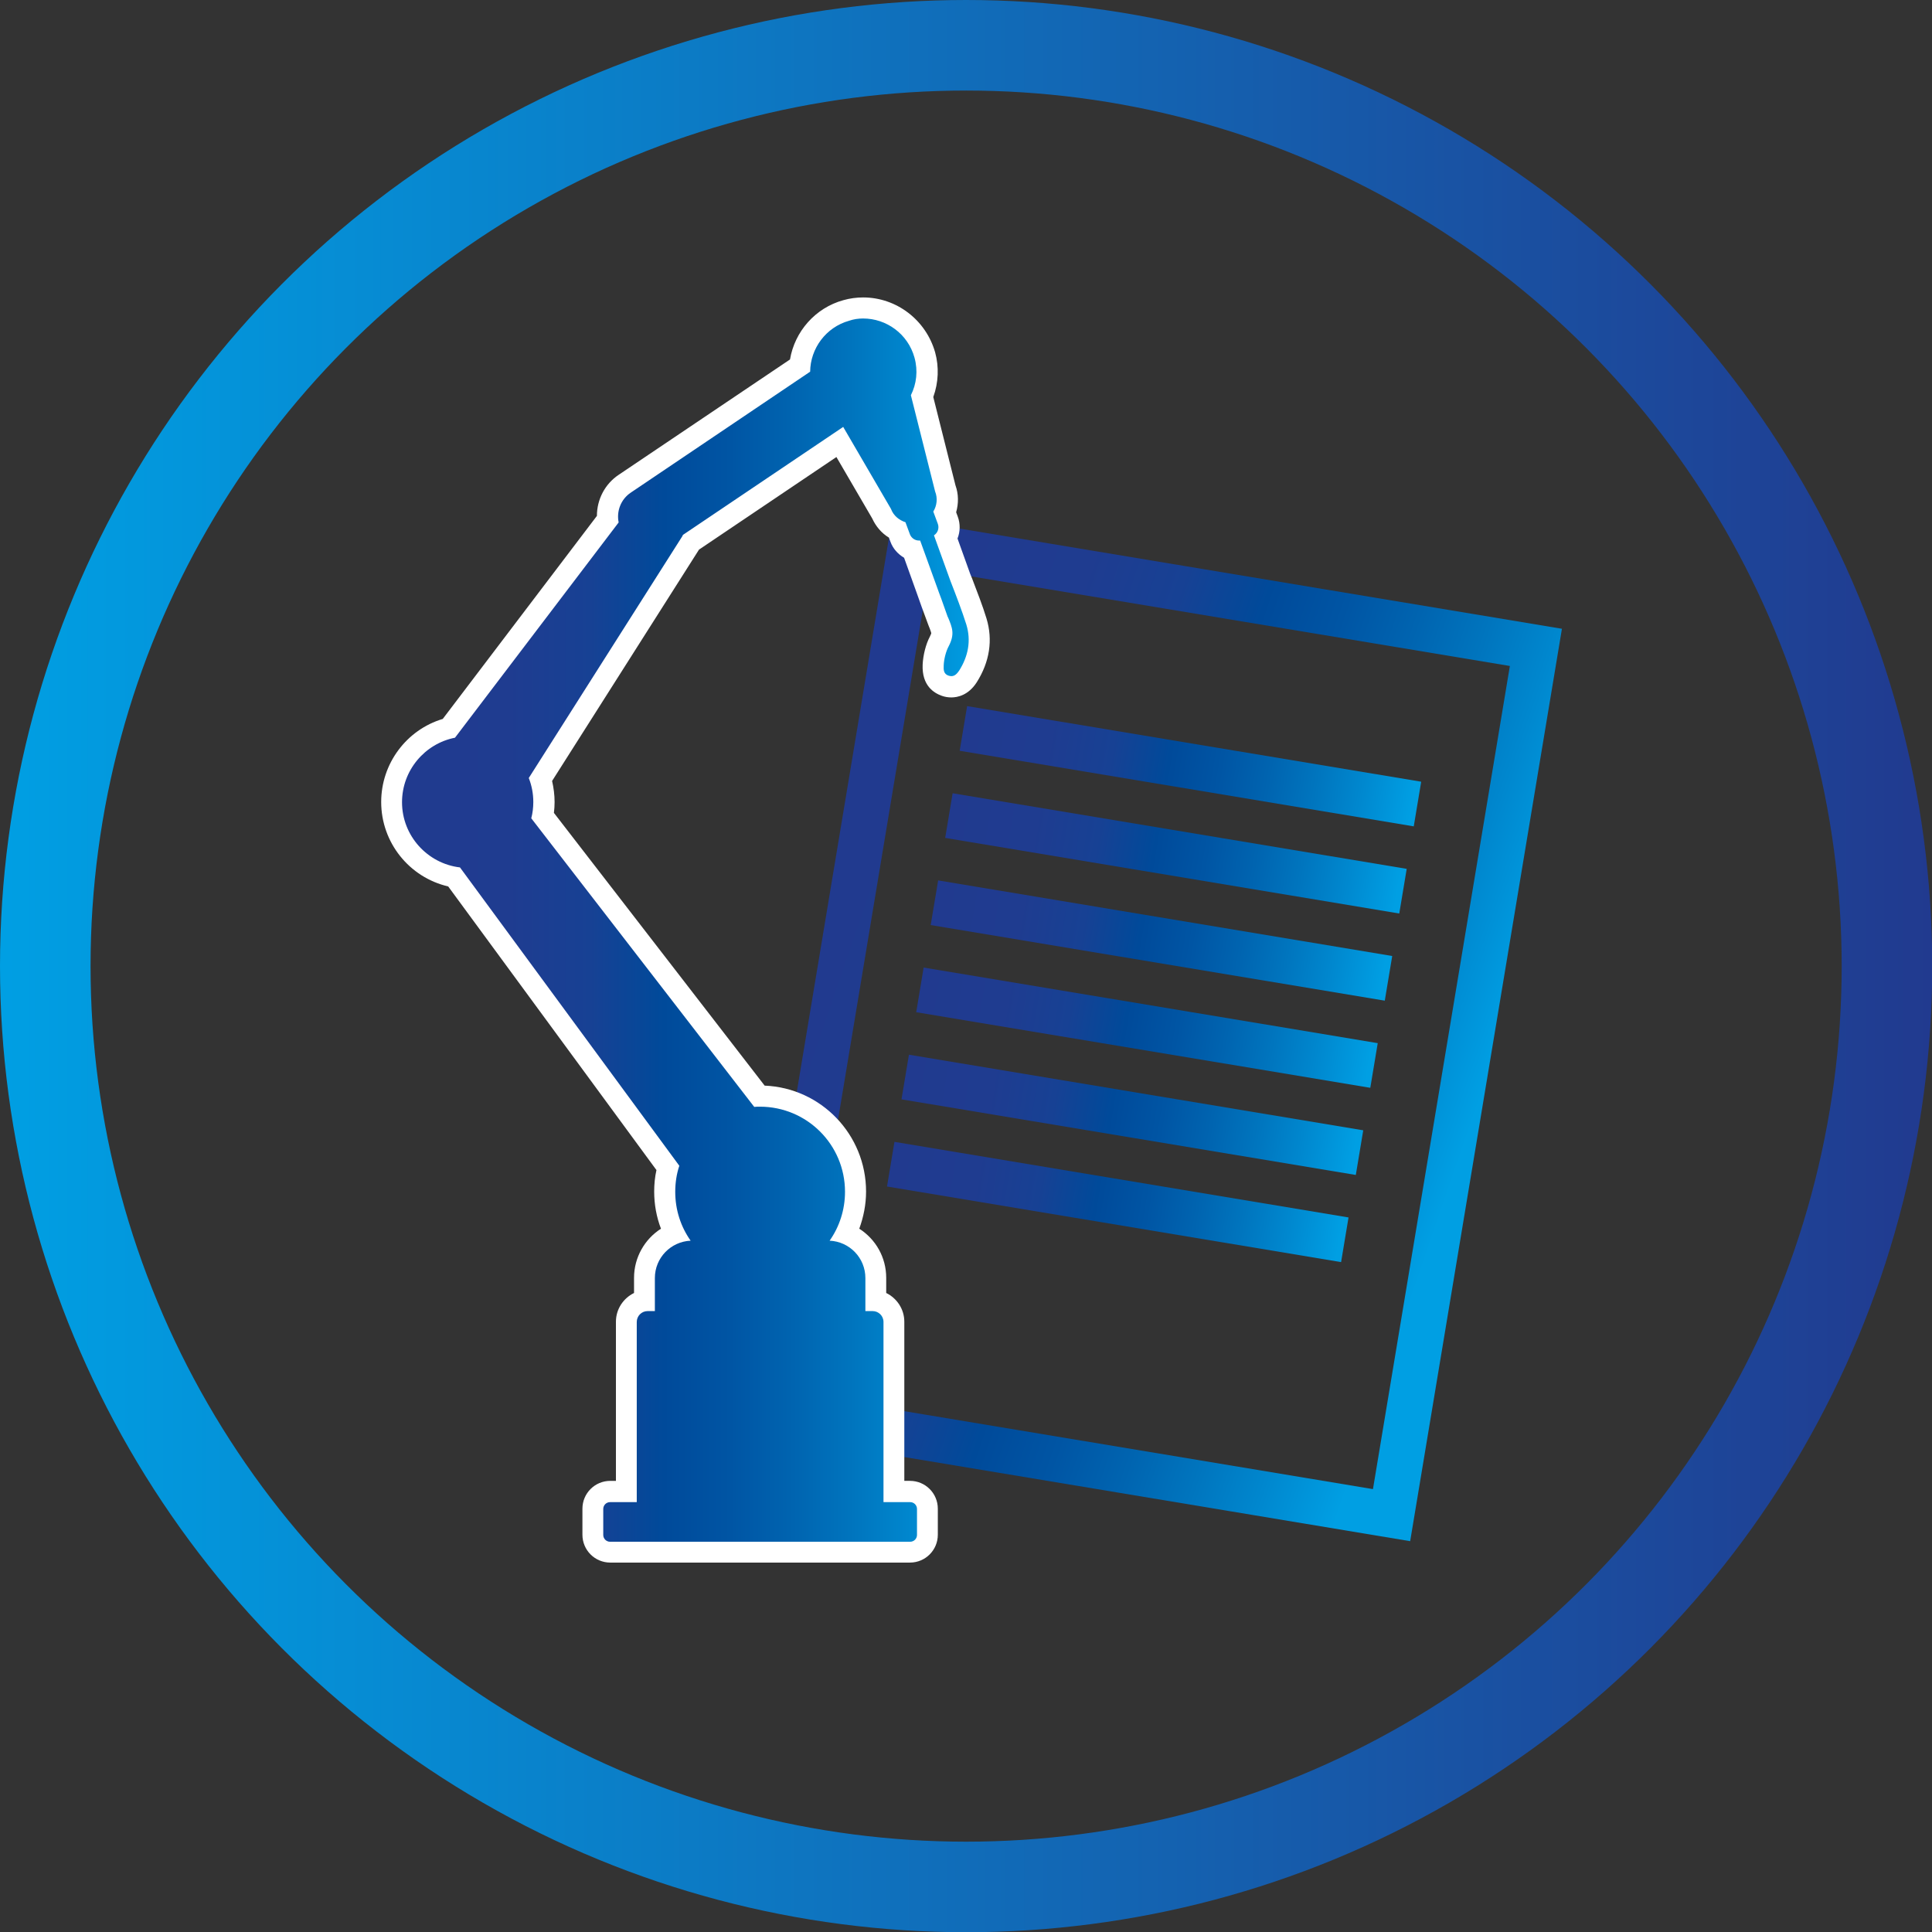
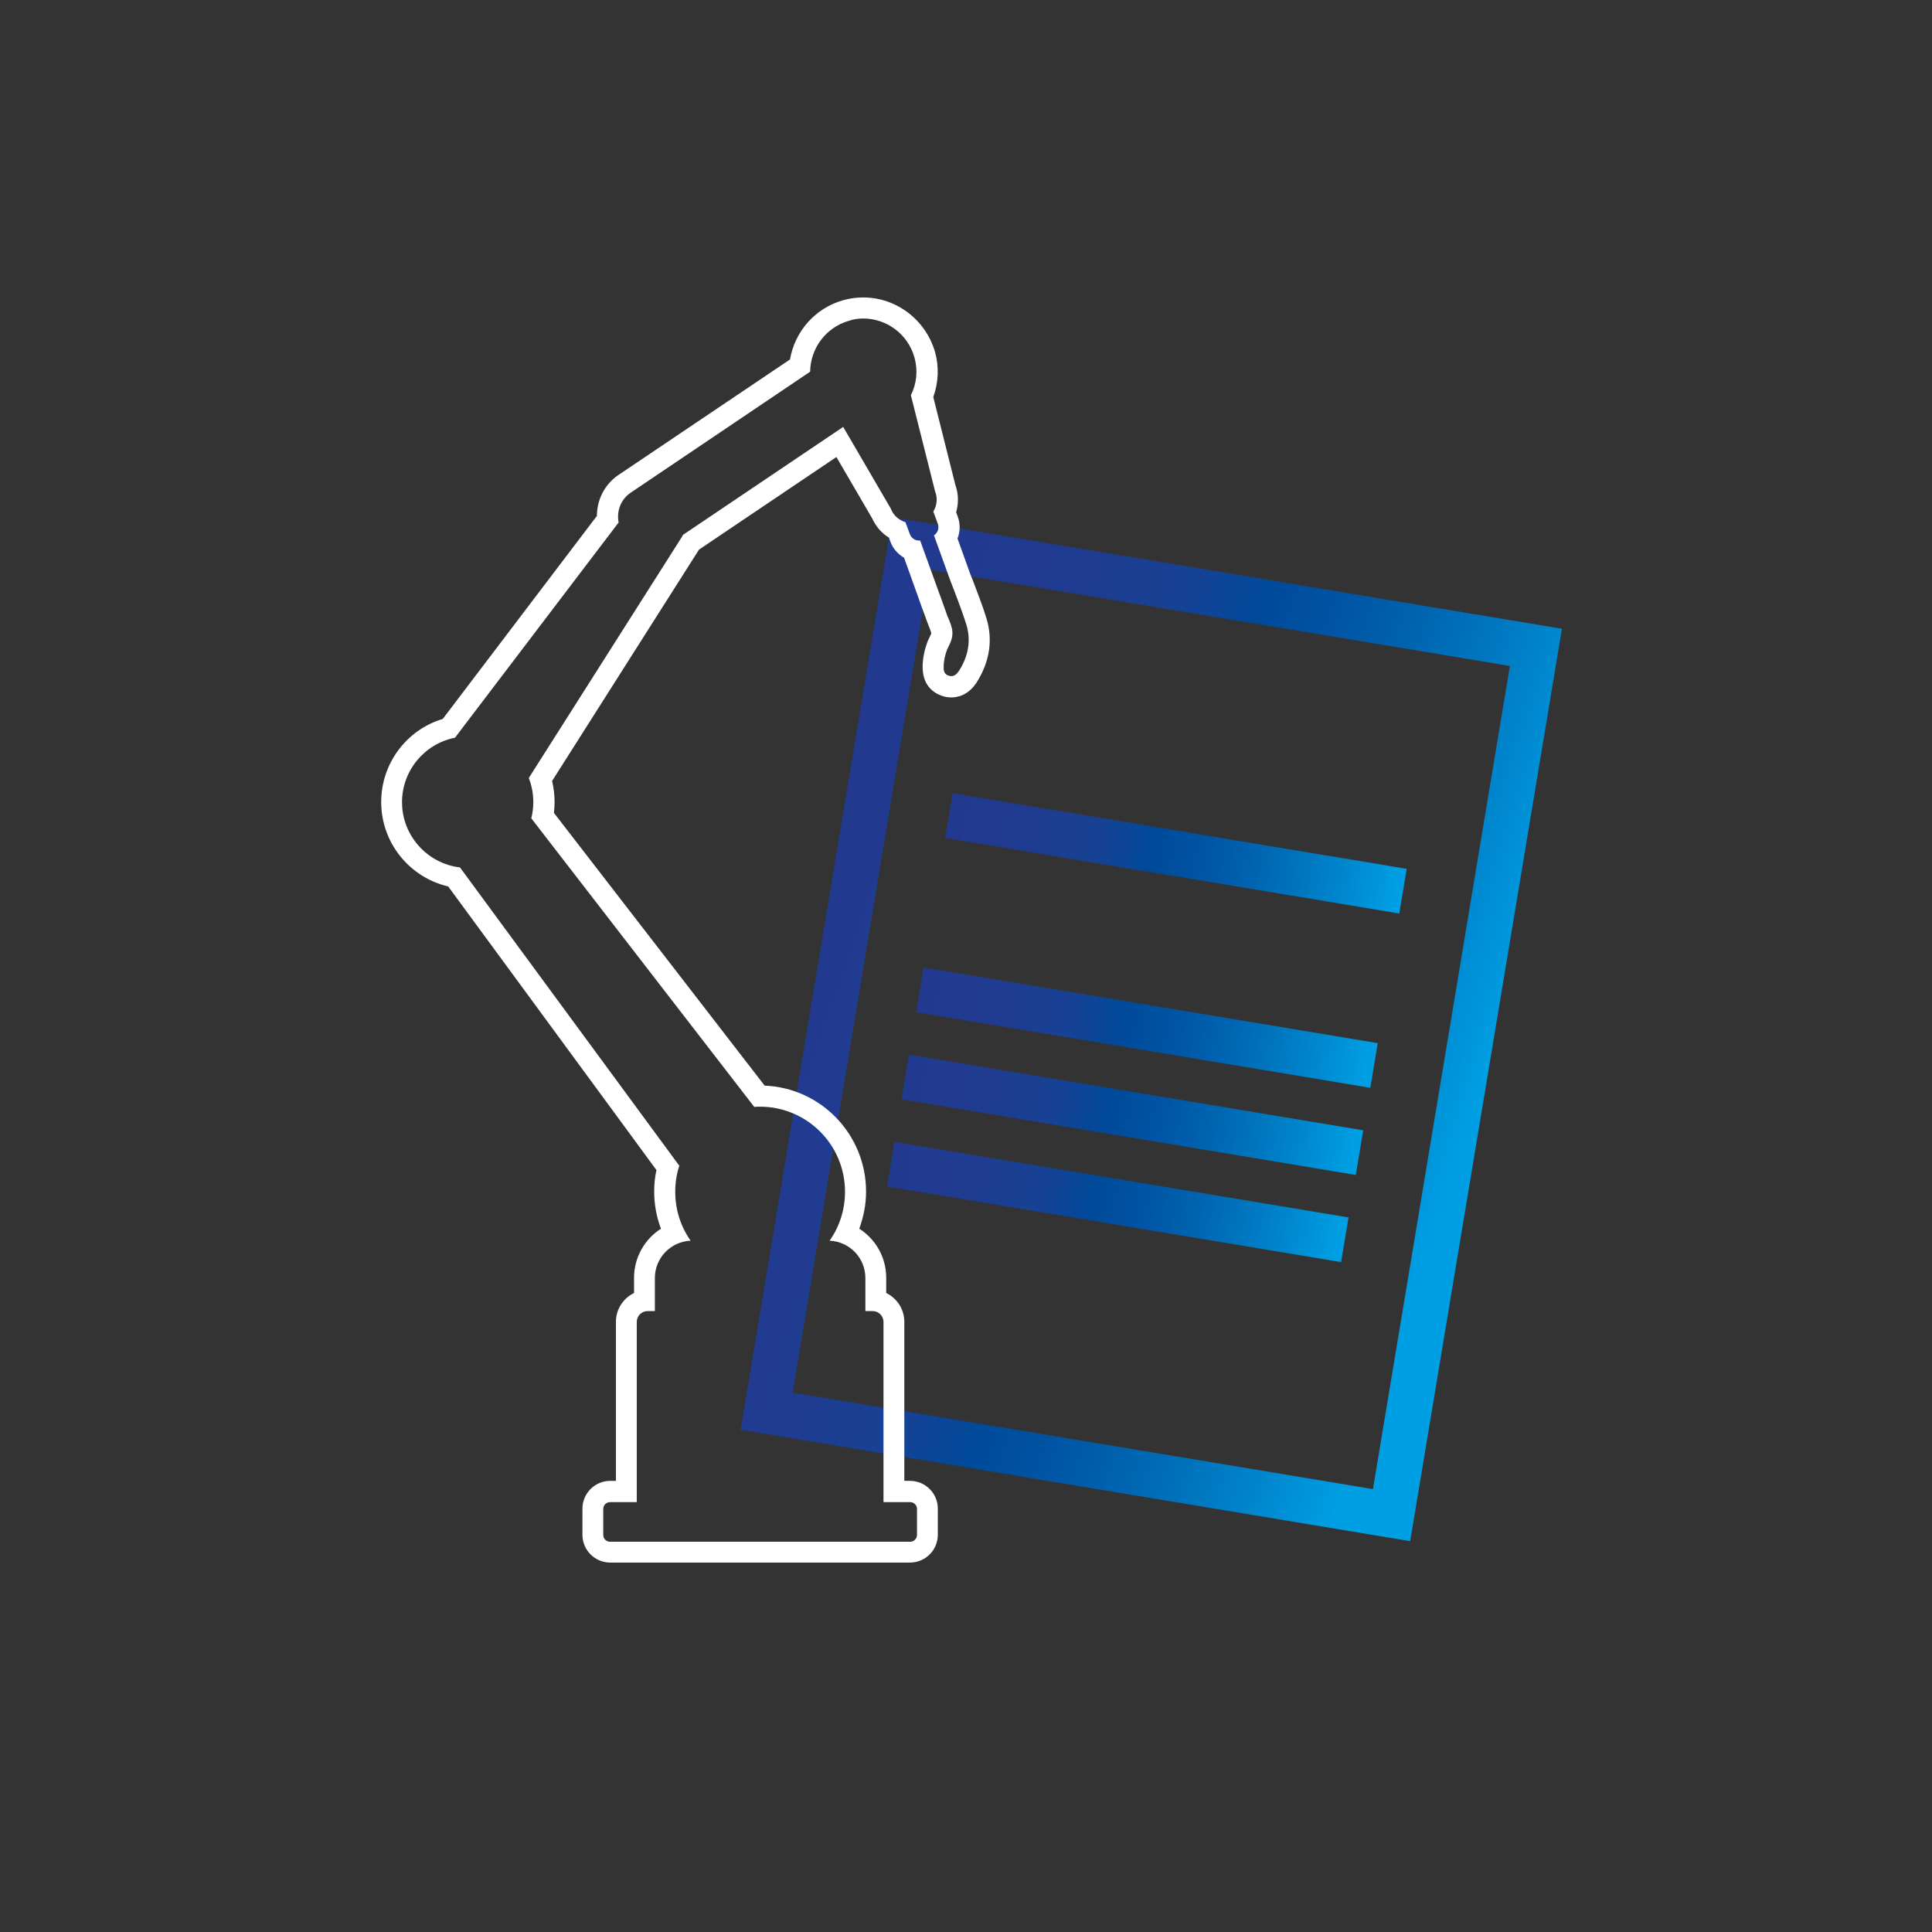
<svg xmlns="http://www.w3.org/2000/svg" version="1.1" id="Ebene_1" x="0px" y="0px" viewBox="0 0 85.35 85.35" style="enable-background:new 0 0 85.35 85.35;" xml:space="preserve">
  <rect x="0" y="0" width="85.35" height="85.35" fill="#333333" stroke="none" />
  <style type="text/css">
	.st0{fill:none;stroke:url(#SVGID_1_);stroke-width:2;stroke-miterlimit:10;}
	.st1{fill:none;stroke:url(#SVGID_00000088109840470336043690000003073352629096963470_);stroke-width:2;stroke-miterlimit:10;}
	.st2{fill:none;stroke:url(#SVGID_00000171703256188903117240000016276999784665383871_);stroke-width:2;stroke-miterlimit:10;}
	.st3{fill:none;stroke:url(#SVGID_00000029764483246011968700000010767232297314529459_);stroke-width:2;stroke-miterlimit:10;}
	.st4{fill:none;stroke:url(#SVGID_00000056388434633611392430000011162827788072050816_);stroke-width:2;stroke-miterlimit:10;}
	.st5{fill:none;stroke:url(#SVGID_00000028292232679106887610000003213856487684043177_);stroke-width:2;stroke-miterlimit:10;}
	.st6{fill:none;stroke:url(#SVGID_00000044172895689562953140000017923501976048387747_);stroke-width:2;stroke-miterlimit:10;}
	.st7{fill:url(#SVGID_00000021106623141613819490000005624017543069275051_);}
	.st8{fill:#FFFFFF;}
	.st9{fill:none;stroke:url(#SVGID_00000046320228992446047520000016411266695046346381_);stroke-width:4;stroke-miterlimit:10;}
</style>
  <g>
    <g>
      <linearGradient id="SVGID_1_" gradientUnits="userSpaceOnUse" x1="285.794" y1="-273.035" x2="315.794" y2="-273.035" gradientTransform="matrix(0.986 0.164 -0.164 0.986 -290.733 265.375)">
        <stop offset="0" style="stop-color:#213A8F" />
        <stop offset="0.198" style="stop-color:#1F3C90" />
        <stop offset="0.339" style="stop-color:#174194" />
        <stop offset="0.463" style="stop-color:#004A9A" />
        <stop offset="0.577" style="stop-color:#0055A4" />
        <stop offset="0.684" style="stop-color:#0064B0" />
        <stop offset="0.786" style="stop-color:#0075BE" />
        <stop offset="0.883" style="stop-color:#0087CE" />
        <stop offset="0.976" style="stop-color:#009ADF" />
        <stop offset="1" style="stop-color:#009FE3" />
      </linearGradient>
      <rect x="36.86" y="26.07" transform="matrix(0.986 0.164 -0.164 0.986 8.175 -7.743)" class="st0" width="28" height="38.88" />
      <linearGradient id="SVGID_00000077316558991865349200000011341331768084429973_" gradientUnits="userSpaceOnUse" x1="290.418" y1="-284.819" x2="310.757" y2="-284.819" gradientTransform="matrix(0.986 0.164 -0.164 0.986 -290.733 265.375)">
        <stop offset="0" style="stop-color:#213A8F" />
        <stop offset="0.198" style="stop-color:#1F3C90" />
        <stop offset="0.339" style="stop-color:#174194" />
        <stop offset="0.463" style="stop-color:#004A9A" />
        <stop offset="0.577" style="stop-color:#0055A4" />
        <stop offset="0.684" style="stop-color:#0064B0" />
        <stop offset="0.786" style="stop-color:#0075BE" />
        <stop offset="0.883" style="stop-color:#0087CE" />
        <stop offset="0.976" style="stop-color:#009ADF" />
        <stop offset="1" style="stop-color:#009FE3" />
      </linearGradient>
-       <line style="fill:none;stroke:url(#SVGID_00000077316558991865349200000011341331768084429973_);stroke-width:2;stroke-miterlimit:10;" x1="42.56" y1="32.18" x2="62.62" y2="35.52" />
      <linearGradient id="SVGID_00000075133785813604493540000007726150358255959967_" gradientUnits="userSpaceOnUse" x1="290.418" y1="-280.917" x2="310.757" y2="-280.917" gradientTransform="matrix(0.986 0.164 -0.164 0.986 -290.733 265.375)">
        <stop offset="0" style="stop-color:#213A8F" />
        <stop offset="0.198" style="stop-color:#1F3C90" />
        <stop offset="0.339" style="stop-color:#174194" />
        <stop offset="0.463" style="stop-color:#004A9A" />
        <stop offset="0.577" style="stop-color:#0055A4" />
        <stop offset="0.684" style="stop-color:#0064B0" />
        <stop offset="0.786" style="stop-color:#0075BE" />
        <stop offset="0.883" style="stop-color:#0087CE" />
        <stop offset="0.976" style="stop-color:#009ADF" />
        <stop offset="1" style="stop-color:#009FE3" />
      </linearGradient>
      <line style="fill:none;stroke:url(#SVGID_00000075133785813604493540000007726150358255959967_);stroke-width:2;stroke-miterlimit:10;" x1="41.92" y1="36.03" x2="61.98" y2="39.37" />
      <linearGradient id="SVGID_00000105417072143243284470000005740522229313071253_" gradientUnits="userSpaceOnUse" x1="290.418" y1="-277.014" x2="310.757" y2="-277.014" gradientTransform="matrix(0.986 0.164 -0.164 0.986 -290.733 265.375)">
        <stop offset="0" style="stop-color:#213A8F" />
        <stop offset="0.198" style="stop-color:#1F3C90" />
        <stop offset="0.339" style="stop-color:#174194" />
        <stop offset="0.463" style="stop-color:#004A9A" />
        <stop offset="0.577" style="stop-color:#0055A4" />
        <stop offset="0.684" style="stop-color:#0064B0" />
        <stop offset="0.786" style="stop-color:#0075BE" />
        <stop offset="0.883" style="stop-color:#0087CE" />
        <stop offset="0.976" style="stop-color:#009ADF" />
        <stop offset="1" style="stop-color:#009FE3" />
      </linearGradient>
-       <line style="fill:none;stroke:url(#SVGID_00000105417072143243284470000005740522229313071253_);stroke-width:2;stroke-miterlimit:10;" x1="41.28" y1="39.88" x2="61.34" y2="43.22" />
      <linearGradient id="SVGID_00000152965658147590883700000008149354615651548600_" gradientUnits="userSpaceOnUse" x1="290.418" y1="-273.112" x2="310.757" y2="-273.112" gradientTransform="matrix(0.986 0.164 -0.164 0.986 -290.733 265.375)">
        <stop offset="0" style="stop-color:#213A8F" />
        <stop offset="0.198" style="stop-color:#1F3C90" />
        <stop offset="0.339" style="stop-color:#174194" />
        <stop offset="0.463" style="stop-color:#004A9A" />
        <stop offset="0.577" style="stop-color:#0055A4" />
        <stop offset="0.684" style="stop-color:#0064B0" />
        <stop offset="0.786" style="stop-color:#0075BE" />
        <stop offset="0.883" style="stop-color:#0087CE" />
        <stop offset="0.976" style="stop-color:#009ADF" />
        <stop offset="1" style="stop-color:#009FE3" />
      </linearGradient>
      <line style="fill:none;stroke:url(#SVGID_00000152965658147590883700000008149354615651548600_);stroke-width:2;stroke-miterlimit:10;" x1="40.64" y1="43.73" x2="60.7" y2="47.07" />
      <linearGradient id="SVGID_00000152947171473809115860000003497430659940052153_" gradientUnits="userSpaceOnUse" x1="290.418" y1="-269.209" x2="310.757" y2="-269.209" gradientTransform="matrix(0.986 0.164 -0.164 0.986 -290.733 265.375)">
        <stop offset="0" style="stop-color:#213A8F" />
        <stop offset="0.198" style="stop-color:#1F3C90" />
        <stop offset="0.339" style="stop-color:#174194" />
        <stop offset="0.463" style="stop-color:#004A9A" />
        <stop offset="0.577" style="stop-color:#0055A4" />
        <stop offset="0.684" style="stop-color:#0064B0" />
        <stop offset="0.786" style="stop-color:#0075BE" />
        <stop offset="0.883" style="stop-color:#0087CE" />
        <stop offset="0.976" style="stop-color:#009ADF" />
        <stop offset="1" style="stop-color:#009FE3" />
      </linearGradient>
      <line style="fill:none;stroke:url(#SVGID_00000152947171473809115860000003497430659940052153_);stroke-width:2;stroke-miterlimit:10;" x1="39.99" y1="47.58" x2="60.06" y2="50.92" />
      <linearGradient id="SVGID_00000116195051421246854060000012110592607438965921_" gradientUnits="userSpaceOnUse" x1="290.418" y1="-265.307" x2="310.757" y2="-265.307" gradientTransform="matrix(0.986 0.164 -0.164 0.986 -290.733 265.375)">
        <stop offset="0" style="stop-color:#213A8F" />
        <stop offset="0.198" style="stop-color:#1F3C90" />
        <stop offset="0.339" style="stop-color:#174194" />
        <stop offset="0.463" style="stop-color:#004A9A" />
        <stop offset="0.577" style="stop-color:#0055A4" />
        <stop offset="0.684" style="stop-color:#0064B0" />
        <stop offset="0.786" style="stop-color:#0075BE" />
        <stop offset="0.883" style="stop-color:#0087CE" />
        <stop offset="0.976" style="stop-color:#009ADF" />
        <stop offset="1" style="stop-color:#009FE3" />
      </linearGradient>
      <line style="fill:none;stroke:url(#SVGID_00000116195051421246854060000012110592607438965921_);stroke-width:2;stroke-miterlimit:10;" x1="39.35" y1="51.43" x2="59.41" y2="54.77" />
    </g>
    <g>
      <linearGradient id="SVGID_00000093164850230812649370000012110346828141010346_" gradientUnits="userSpaceOnUse" x1="17.289" y1="41.083" x2="43.255" y2="41.083">
        <stop offset="0" style="stop-color:#213A8F" />
        <stop offset="0.198" style="stop-color:#1F3C90" />
        <stop offset="0.339" style="stop-color:#174194" />
        <stop offset="0.463" style="stop-color:#004A9A" />
        <stop offset="0.577" style="stop-color:#0055A4" />
        <stop offset="0.684" style="stop-color:#0064B0" />
        <stop offset="0.786" style="stop-color:#0075BE" />
        <stop offset="0.883" style="stop-color:#0087CE" />
        <stop offset="0.976" style="stop-color:#009ADF" />
        <stop offset="1" style="stop-color:#009FE3" />
      </linearGradient>
-       <path style="fill:url(#SVGID_00000093164850230812649370000012110346828141010346_);" d="M26.95,68.56    c-0.42,0-0.76-0.34-0.76-0.76v-1.15c0-0.42,0.34-0.76,0.76-0.76h0.71v-7.5c0-0.47,0.35-0.86,0.8-0.93v-1.01    c0-0.88,0.54-1.65,1.32-1.96c-0.28-0.57-0.43-1.2-0.43-1.85c0-0.36,0.05-0.71,0.13-1.06l-9.44-12.84    c-1.59-0.29-2.76-1.68-2.76-3.31c0-1.54,1.06-2.89,2.54-3.27l7.01-9.23c-0.05-0.62,0.24-1.22,0.76-1.58l7.73-5.21    c0.11-1.15,0.93-2.13,2.05-2.44c0.25-0.07,0.5-0.1,0.75-0.1c1.26,0,2.38,0.85,2.71,2.07c0.17,0.61,0.13,1.25-0.12,1.83l1.03,4.1    c0.12,0.31,0.12,0.68-0.02,1.03l0.13,0.35c0.1,0.26,0.06,0.55-0.07,0.78l0.64,1.76l0.07,0.19c0.23,0.59,0.46,1.2,0.63,1.75    c0.25,0.81,0.12,1.65-0.38,2.43c-0.24,0.37-0.53,0.45-0.73,0.45l0,0c-0.09,0-0.18-0.02-0.27-0.05c-0.57-0.19-0.54-0.73-0.53-0.91    c0.02-0.36,0.12-0.77,0.27-1.05c0.17-0.33,0.13-0.44-0.03-0.85l-0.31-0.84c-0.07-0.17-0.14-0.38-0.22-0.61l-0.63-1.73    c-0.24-0.09-0.44-0.27-0.53-0.52l-0.13-0.35c-0.32-0.16-0.58-0.43-0.71-0.77l-1.83-3.13l-6.57,4.43l-6.65,10.47    c0.1,0.33,0.15,0.66,0.15,1c0,0.2-0.02,0.4-0.06,0.6l9.57,12.39c0.01,0,0.02,0,0.03,0c2.33,0,4.22,1.89,4.22,4.22    c0,0.65-0.15,1.28-0.43,1.85c0.78,0.32,1.32,1.08,1.32,1.96v1.01c0.45,0.07,0.8,0.46,0.8,0.93v7.5h0.71    c0.42,0,0.76,0.34,0.76,0.76v1.15c0,0.42-0.34,0.76-0.76,0.76H26.95z" />
      <path class="st8" d="M38.13,14.07c1.03,0,1.98,0.68,2.27,1.73c0.16,0.58,0.09,1.16-0.16,1.66l1.07,4.25    c0.12,0.3,0.08,0.63-0.08,0.89l0.2,0.54c0.07,0.19,0,0.4-0.17,0.51l0.73,2.02c0.25,0.64,0.51,1.32,0.7,1.92    c0.22,0.72,0.08,1.41-0.32,2.04c-0.09,0.13-0.19,0.24-0.34,0.24c-0.04,0-0.08-0.01-0.12-0.02c-0.22-0.07-0.23-0.25-0.22-0.45    c0.01-0.28,0.1-0.63,0.22-0.85c0.28-0.54,0.16-0.82-0.03-1.28c0,0,0-0.01-0.01-0.01l-0.28-0.79c-0.07-0.18-0.14-0.38-0.22-0.6    l-0.72-1.99c-0.02,0-0.03,0-0.05,0c-0.17,0-0.33-0.1-0.4-0.27L40,23.07c-0.28-0.09-0.53-0.29-0.64-0.59l-2.11-3.62l-7.08,4.77    c-0.01,0.03-0.02,0.05-0.04,0.08l-6.77,10.66c0.13,0.33,0.2,0.69,0.2,1.06c0,0.25-0.03,0.49-0.09,0.72l9.85,12.75    c0.08-0.01,0.16-0.01,0.25-0.01c2.08,0,3.76,1.68,3.76,3.76c0,0.8-0.25,1.55-0.68,2.16c0.88,0.04,1.58,0.76,1.58,1.65v1.46h0.32    c0.26,0,0.48,0.21,0.48,0.48v7.96h1.18c0.16,0,0.3,0.13,0.3,0.3v1.15c0,0.16-0.13,0.3-0.3,0.3H26.95c-0.16,0-0.3-0.13-0.3-0.3    v-1.15c0-0.16,0.13-0.3,0.3-0.3h1.18v-7.96c0-0.26,0.21-0.48,0.48-0.48h0.32v-1.46c0-0.89,0.7-1.61,1.58-1.65    c-0.43-0.61-0.68-1.35-0.68-2.16c0-0.4,0.06-0.79,0.18-1.15l-9.69-13.18c-1.44-0.17-2.56-1.4-2.56-2.88    c0-1.41,1.01-2.59,2.34-2.85l7.23-9.51c-0.1-0.49,0.09-1.02,0.54-1.32l7.92-5.34c0.01-1.02,0.69-1.96,1.72-2.25    C37.71,14.1,37.92,14.07,38.13,14.07 M38.13,13.14c-0.29,0-0.59,0.04-0.87,0.12c-1.24,0.34-2.15,1.38-2.36,2.62l-7.56,5.09    c-0.62,0.41-0.97,1.1-0.97,1.82l-6.81,8.97c-1.6,0.48-2.72,1.97-2.72,3.67c0,1.79,1.24,3.33,2.96,3.73l9.2,12.53    c-0.07,0.31-0.1,0.63-0.1,0.95c0,0.56,0.1,1.12,0.3,1.64c-0.72,0.46-1.19,1.27-1.19,2.17v0.67c-0.47,0.23-0.8,0.71-0.8,1.27v7.03    h-0.25c-0.68,0-1.23,0.55-1.23,1.23v1.15c0,0.68,0.55,1.23,1.23,1.23H40.2c0.68,0,1.23-0.55,1.23-1.23v-1.15    c0-0.68-0.55-1.23-1.23-1.23h-0.25v-7.03c0-0.56-0.33-1.04-0.8-1.27v-0.67c0-0.91-0.47-1.71-1.19-2.17    c0.19-0.52,0.3-1.07,0.3-1.64c0-2.52-1.99-4.58-4.48-4.68l-9.31-12.05c0.02-0.16,0.03-0.32,0.03-0.48c0-0.31-0.04-0.62-0.11-0.93    l6.49-10.22l6.07-4.09l1.58,2.71c0.16,0.35,0.41,0.65,0.74,0.85l0.07,0.19c0.11,0.3,0.33,0.54,0.6,0.7l0.56,1.56    c0.08,0.22,0.15,0.43,0.22,0.62L41,27.58l0.05,0.13l0.01,0.02c0.04,0.11,0.08,0.21,0.08,0.25l0,0c0,0-0.01,0.04-0.06,0.14    c-0.18,0.34-0.3,0.82-0.32,1.24c-0.04,0.94,0.51,1.26,0.85,1.38c0.14,0.05,0.28,0.07,0.42,0.07c0.26,0,0.75-0.09,1.12-0.67    c0.57-0.9,0.72-1.87,0.43-2.82c-0.17-0.56-0.41-1.17-0.63-1.75l-0.09-0.22l-0.56-1.56c0.12-0.3,0.13-0.65,0.01-0.97l-0.07-0.19    c0.11-0.39,0.11-0.8-0.03-1.19l-0.98-3.9c0.23-0.64,0.26-1.33,0.08-1.98C40.9,14.13,39.6,13.14,38.13,13.14L38.13,13.14z" />
    </g>
  </g>
  <linearGradient id="SVGID_00000099653146058874619860000005179072549364165047_" gradientUnits="userSpaceOnUse" x1="9.094947e-13" y1="42.675" x2="85.351" y2="42.675">
    <stop offset="4.065922e-04" style="stop-color:#009FE3" />
    <stop offset="1" style="stop-color:#213A8F" />
  </linearGradient>
-   <circle style="fill:none;stroke:url(#SVGID_00000099653146058874619860000005179072549364165047_);stroke-width:4;stroke-miterlimit:10;" cx="42.68" cy="42.68" r="40.68" />
</svg>